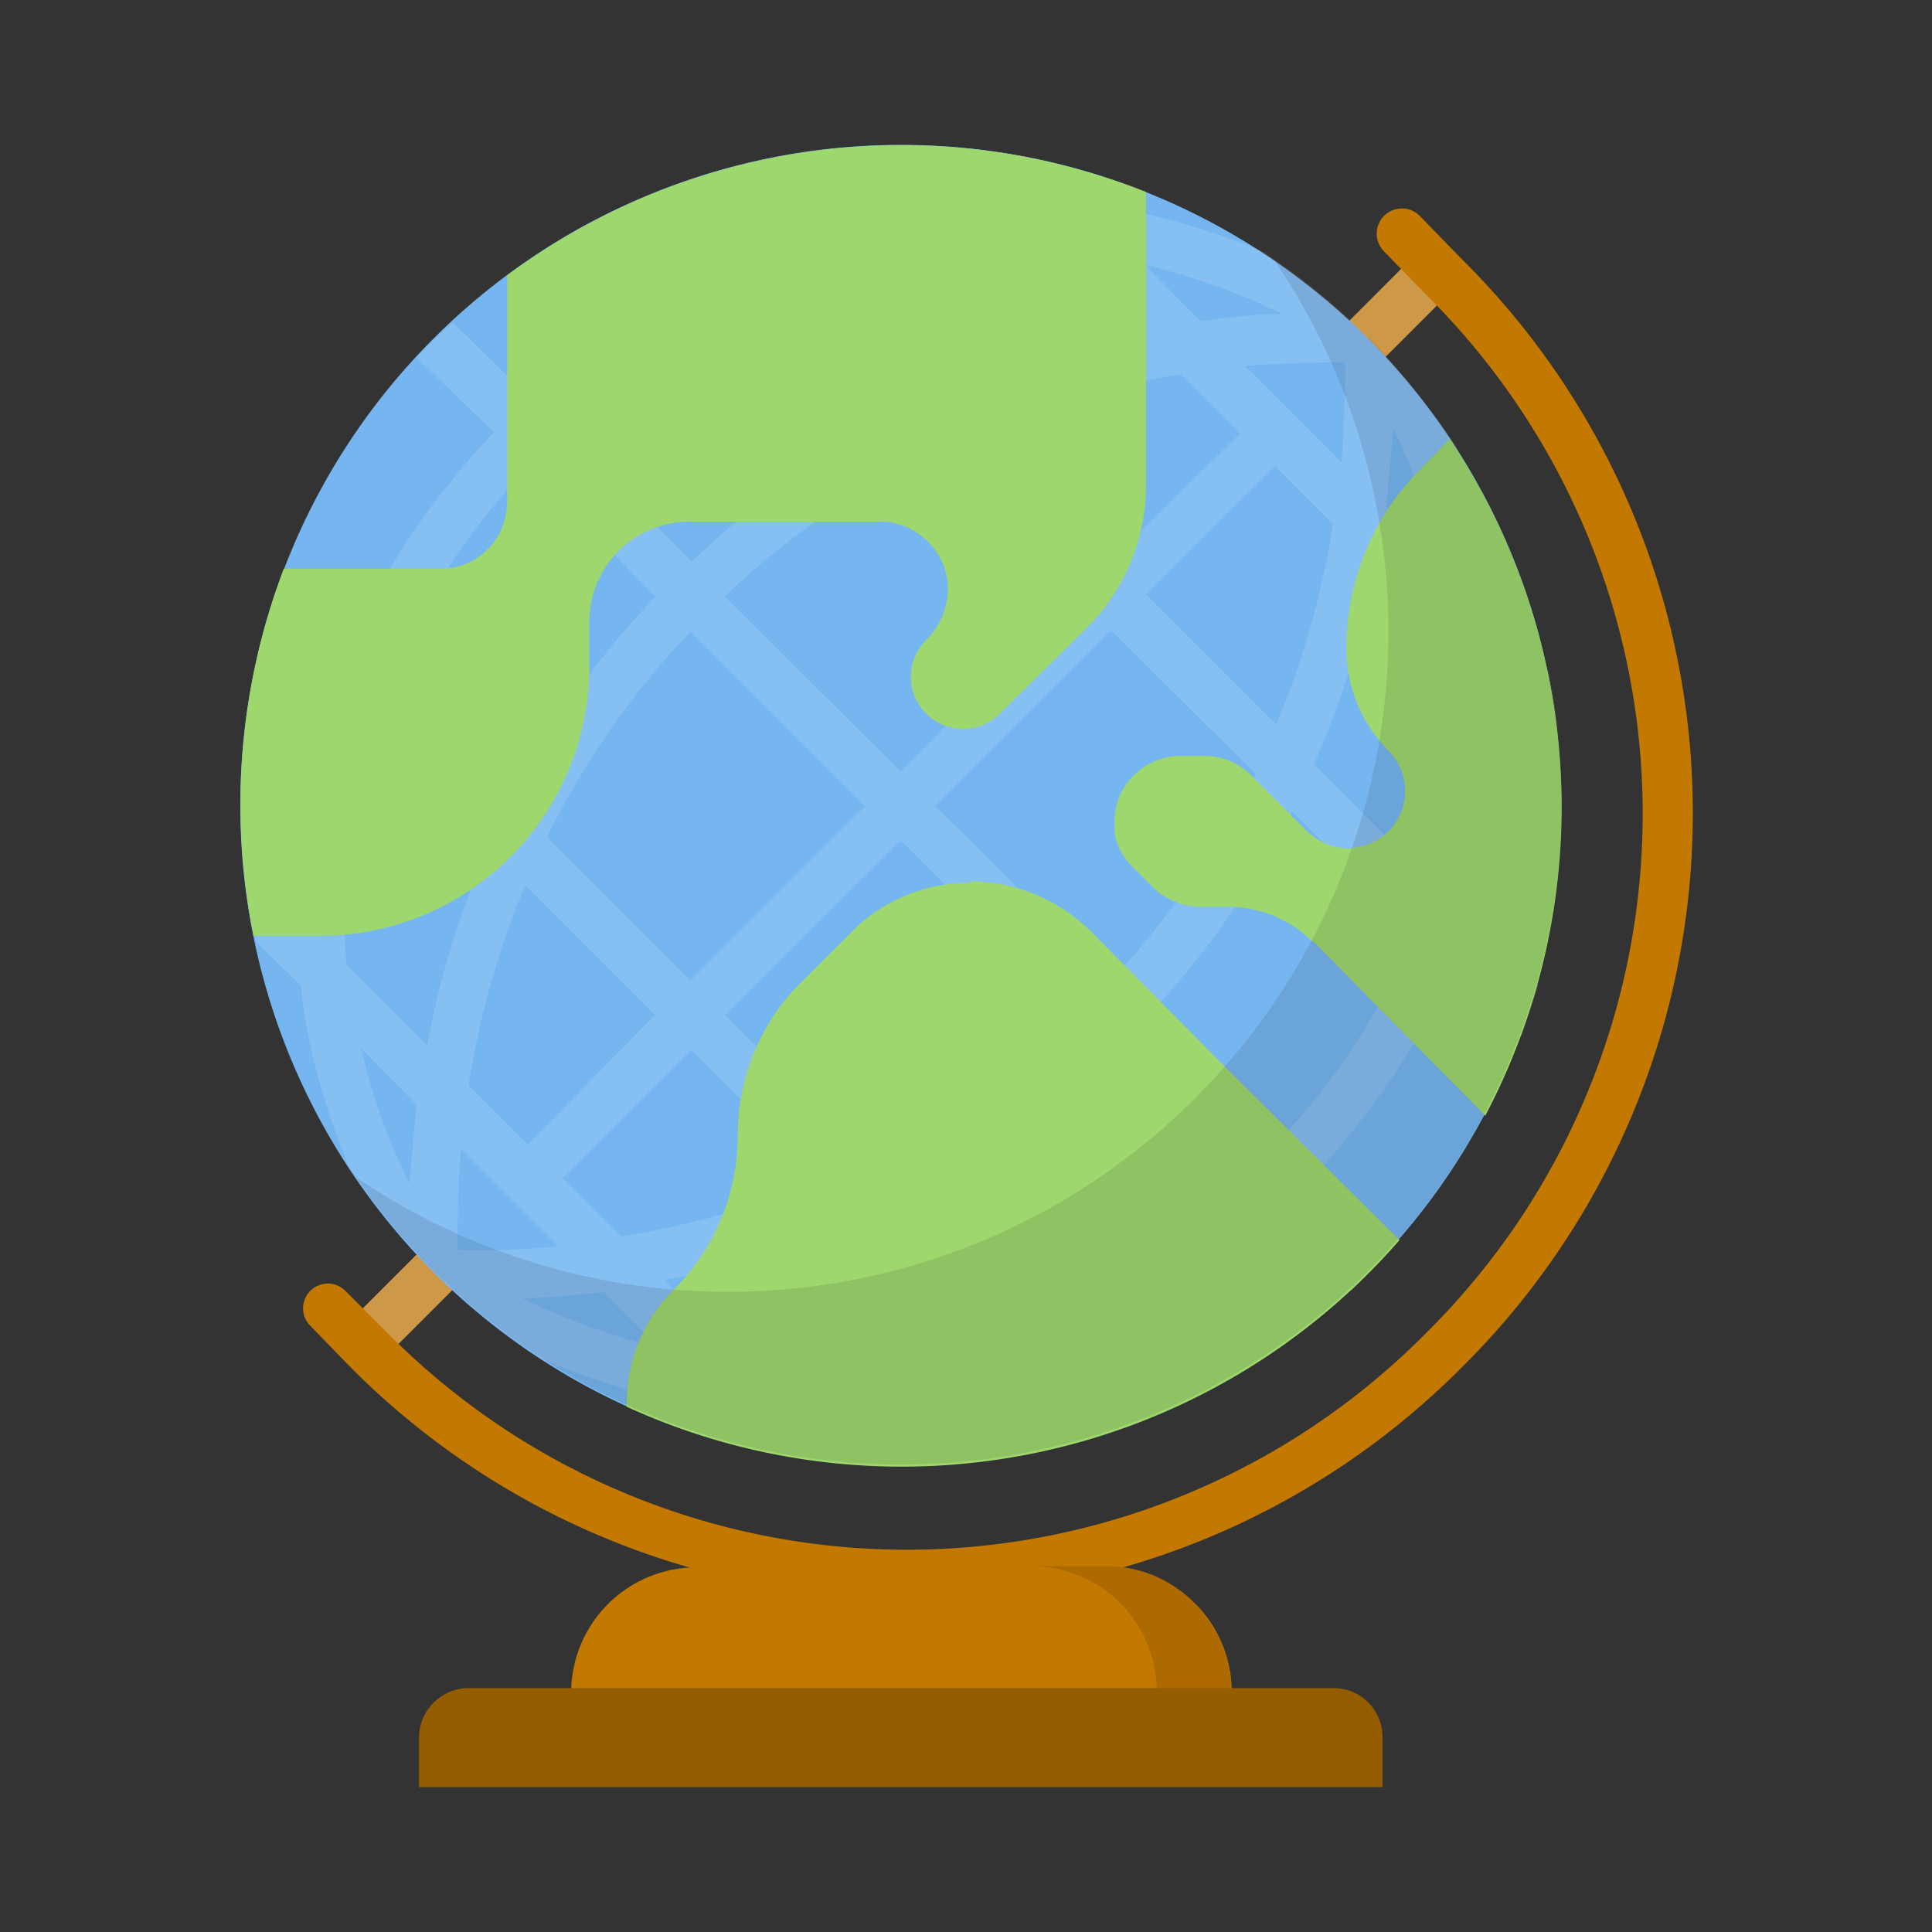
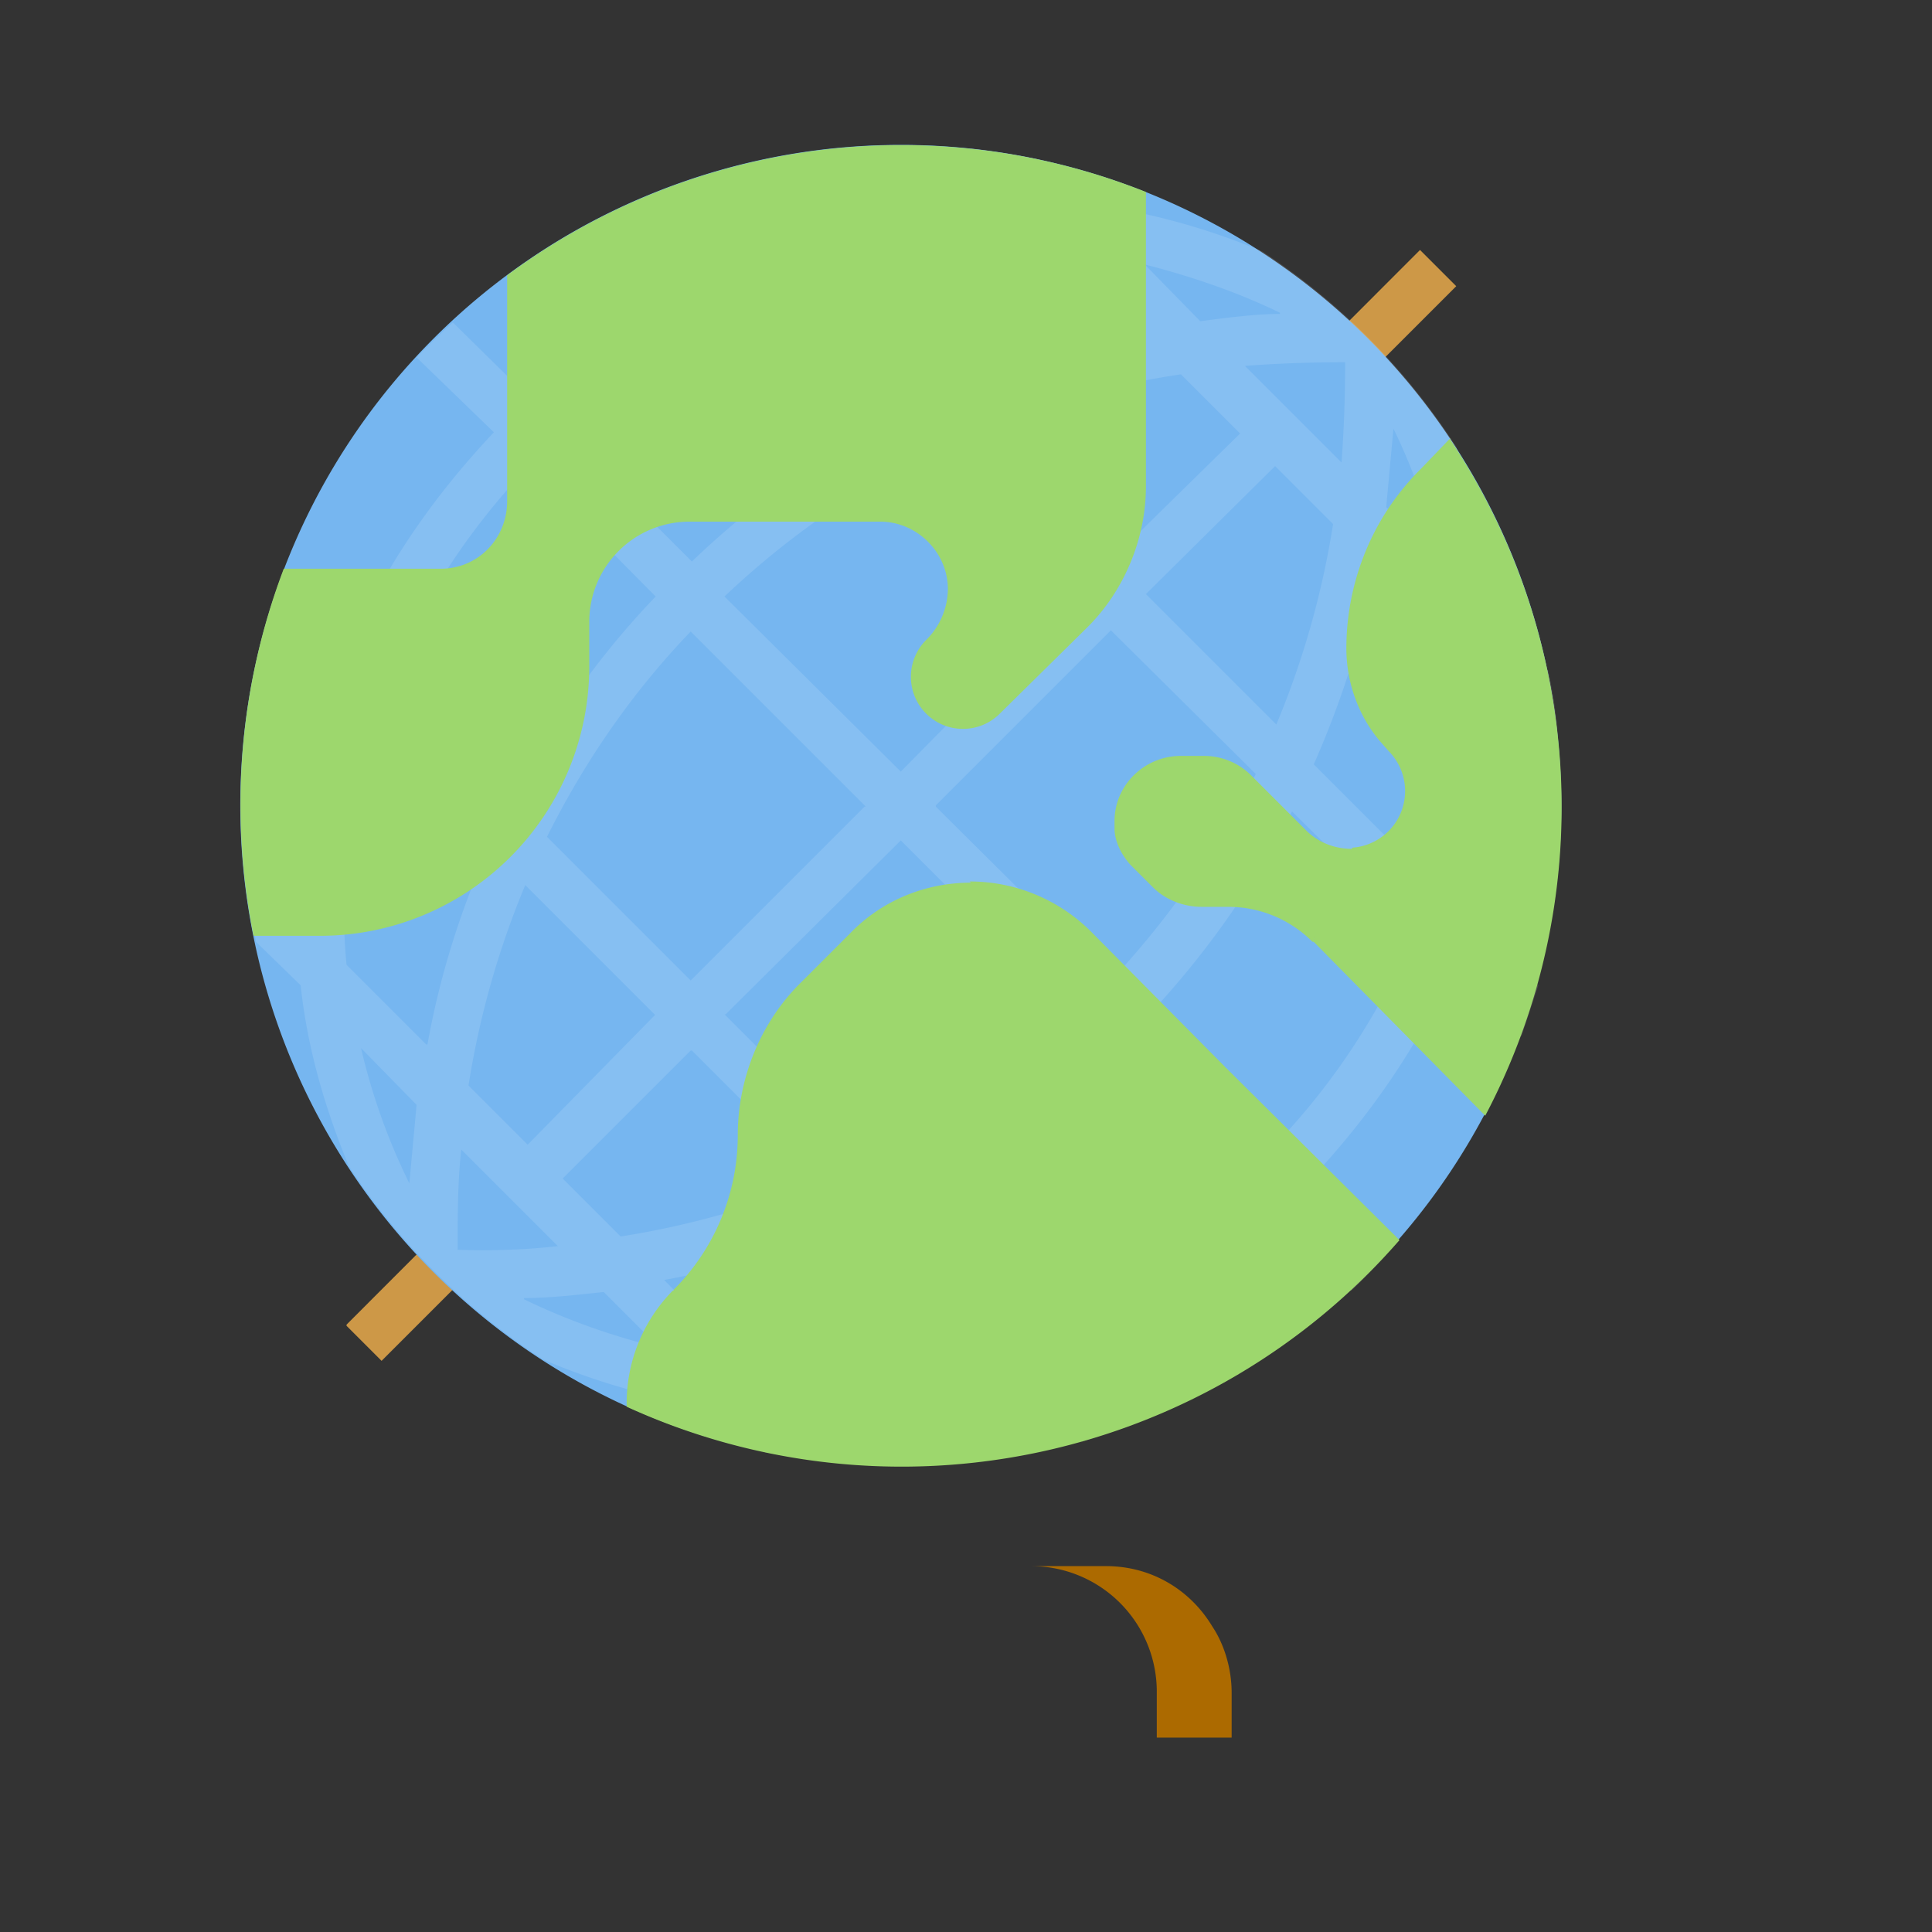
<svg xmlns="http://www.w3.org/2000/svg" width="160" height="160" fill="none">
  <rect width="100%" height="100%" fill="#333333" stroke="none" />
  <path d="m28.7 109.8 2.9 2.9 89-89-3-3-88.9 89Z" fill="#CD9847" />
  <path d="M74.6 121.4a54.7 54.7 0 1 0 0-109.4 54.7 54.7 0 0 0 0 109.4Z" fill="#76B6F0" />
  <path opacity=".2" d="M129 61c-.1-1.9-.4-3.7-.8-5.5l-3.7-3.7c-.6-5.1-2-10.2-3.9-14.8a55 55 0 0 0-16.1-16.2 57.2 57.2 0 0 0-15-4L86 13.2a55 55 0 0 0-5.6-.9c-.1 1.3.6 1.7 3 4.2-6.1 0-12.2 1-18.1 3l-5.5-5.4-4.1 1.3c.2.6 0 .3 5.4 5.8-6.2 2.8-12 6.7-17.3 11.7l-6.3-6.2a55.6 55.6 0 0 0-3 2.9l6.4 6.2c-5 5.3-9 11.1-11.7 17.3-5.4-5.4-5.1-5.3-5.8-5.5-.5 1.4-1 2.8-1.3 4.2l5.5 5.5c-2.1 5.8-3.2 12-3.1 18.2-2.6-2.6-3-3.2-4.2-3l.9 5.5 3.7 3.6c.6 5.7 2.3 10.9 4 15a55 55 0 0 0 16.1 16c4.7 2 9.7 3.4 14.8 4l3.6 3.7 5.6.8c.2-1.2-.4-1.6-3-4.1 6.2 0 12.3-1 18.2-3.1l5.4 5.5 4.2-1.4c-.2-.6 0-.3-5.5-5.8 6.2-2.7 12-6.6 17.3-11.6l6.3 6.3a54.1 54.1 0 0 0 2.9-3l-6.3-6.2c5-5.3 9-11.2 11.8-17.4 4 4.1 5 5.2 5.7 5.5l1.4-4.2-5.5-5.4c2-6 3.1-12 3.1-18.2 2.6 2.6 3 3.2 4.1 3Zm-13.6-25.5c1.7 3.5 3 7.2 4 11.2l-4.6-4.7.6-6.5Zm-4-5.5c0 2.8-.1 5.6-.3 8.3l-8-8c2.7-.2 5.4-.3 8.2-.3ZM89 49.3 74.6 63.9 60 49.4a70 70 0 0 1 17.2-12L89 49.3Zm-7.9-13.7A72 72 0 0 1 97.8 31l4.9 4.9L92 46.4 81.2 35.6Zm-9.5 31.2L57.2 81.2 45.3 69.3c3.1-6.2 7-11.9 11.9-17l14.5 14.5ZM54.3 84 43.7 94.8l-4.9-4.9a72 72 0 0 1 4.7-16.6l10.8 10.8Zm3 3L68 97.7a72 72 0 0 1-16.6 4.7l-4.8-4.8L57.2 87Zm2.8-3 14.5-14.4L89 84a70 70 0 0 1-17 12L60 84Zm17.4-17.3L92 52.2l12 11.9c-3.2 6.2-7.2 12-12 17.1L77.5 66.8Zm17.4-17.5 10.7-10.6 4.8 4.8a72 72 0 0 1-4.7 16.6L95 49.3ZM106 26c-2 0-4.3.3-6.6.6l-4.6-4.7c3.9 1 7.7 2.3 11.2 4Zm-18.2-5.2 6.6 6.6c-5.5 1-10.9 2.8-16.2 5.1l-9.7-9.7c6.2-2 12.7-2.6 19.3-2Zm-23.6 3.5 10.1 10c-6.2 3.3-11.9 7.3-17 12.2L46.6 35.8c5.6-5.3 11.5-9 17.5-11.5ZM43.7 38.7l10.6 10.7c-4.8 5-8.8 10.7-12 16.9l-10-10c2.4-6 6.1-12 11.4-17.6ZM33.9 98a51.8 51.8 0 0 1-4-11.2l4.6 4.7-.6 6.5Zm1.4-11.5-6.6-6.6c-.6-6.3 0-12.8 2-19.3l9.7 9.7c-2.3 5.2-4 10.6-5 16.2Zm2.6 17c0-2.8 0-5.6.3-8.3l8 8c-2.7.3-5.5.4-8.3.3Zm5.5 4c2.3 0 4.6-.3 6.6-.5l4.6 4.6c-3.7-.9-7.5-2.2-11.2-4Zm18.2 5.2L55 106c5.6-1 11-2.8 16.1-5l9.7 9.6c-6.2 2-12.7 2.6-19.2 2Zm23.5-3.5-10-10A73.6 73.6 0 0 0 92 87l10.6 10.6A57 57 0 0 1 85.1 109Zm20.4-14.3L95 84.2a73.6 73.6 0 0 0 12-17l10.1 10a57.1 57.1 0 0 1-11.5 17.6Zm13-21.9-9.7-9.7c2.3-5.2 4-10.6 5.2-16.2l6.6 6.6c.6 6.4 0 12.9-2 19.3Z" fill="#fff" fill-opacity=".6" />
  <path d="m101.5 88.4-45.8 18.5a13.3 13.3 0 0 0-3.8 9.6 54.7 54.7 0 0 0 64-13.8l-14.4-14.3ZM120.1 36.3l-2.4 2.5a21 21 0 0 0-3.4 4.4v18.2l.7.8a4.7 4.7 0 0 1-3 8l-3.3 7.8h.1L123 92.4a54.8 54.8 0 0 0-2.9-56Z" fill="#9DD76D" />
  <path d="M80.4 73.1c-3.8 0-7.4 1.5-10 4.2l-4 4c-3.4 3.3-5.3 8-5.3 12.7 0 4.8-1.9 9.4-5.3 12.8v.1a54.6 54.6 0 0 0 45.7-18.5l-11-11.1A14.2 14.2 0 0 0 80.3 73ZM94.9 15.9A54.8 54.8 0 0 0 42 22.8v18.7c0 3.1-2.4 5.6-5.5 5.6h-13A55 55 0 0 0 21 77.5h5.5a22.3 22.3 0 0 0 22.3-22.2v-3.8a8.3 8.3 0 0 1 8.3-8.3h15.8c3 0 5.6 2.5 5.6 5.6a6 6 0 0 1-1.8 4.2 4.3 4.3 0 0 0 6.1 6.1l7.3-7.2c3-3 4.8-7.3 4.8-11.6V15.9ZM108.3 68.9l-4.7-4.7c-1-1-2.4-1.6-3.9-1.6h-1.9c-3 0-5.5 2.4-5.5 5.4v.6c0 1 .5 2.1 1.3 3l1.9 1.9c1 1 2.5 1.6 4 1.6h2.2c2.6 0 5.1 1 7 2.9 1.3-2.5 2.4-5.1 3.3-7.7-1.3 0-2.6-.4-3.7-1.4ZM114.3 43.2a21.1 21.1 0 0 0-2.8 10.5c0 2.8 1 5.6 2.8 7.7 1-6 1-12.1 0-18.2Z" fill="#9DD76D" />
-   <path d="M75 132.3a64.6 64.6 0 0 1-45.9-19l-3.4-3.5a2 2 0 0 1 2.9-2.9l3.5 3.5a60.5 60.5 0 0 0 86 0 60.5 60.5 0 0 0 0-86l-3.5-3.6a2 2 0 0 1 3-2.9l3.4 3.5a64.6 64.6 0 0 1 0 91.9 64.6 64.6 0 0 1-46 19Z" fill="#C37800" />
-   <path d="M102 140.2a10.3 10.3 0 0 0-10.4-10.4h-34a10.4 10.4 0 0 0-10.3 10.4v3.7H102v-3.7Z" fill="#C37800" />
-   <path d="M113.3 28a55 55 0 0 0-7.8-6.5 54.7 54.7 0 0 1-76 76A54.7 54.7 0 1 0 113.4 28Z" fill="#000" fill-opacity=".1" />
  <path d="M100.4 134.7c-1.8-3-5-5-8.8-5h-6.2a10.4 10.4 0 0 1 10.4 10.5v3.7h6.2v-3.7c0-2-.6-4-1.6-5.5Z" fill="#AC6A00" />
-   <path d="M34.7 143.9c0-2.3 1.9-4.1 4.1-4.1h71.6c2.3 0 4.1 1.8 4.1 4.1v4.1H34.7v-4.1Z" fill="#965C00" />
</svg>